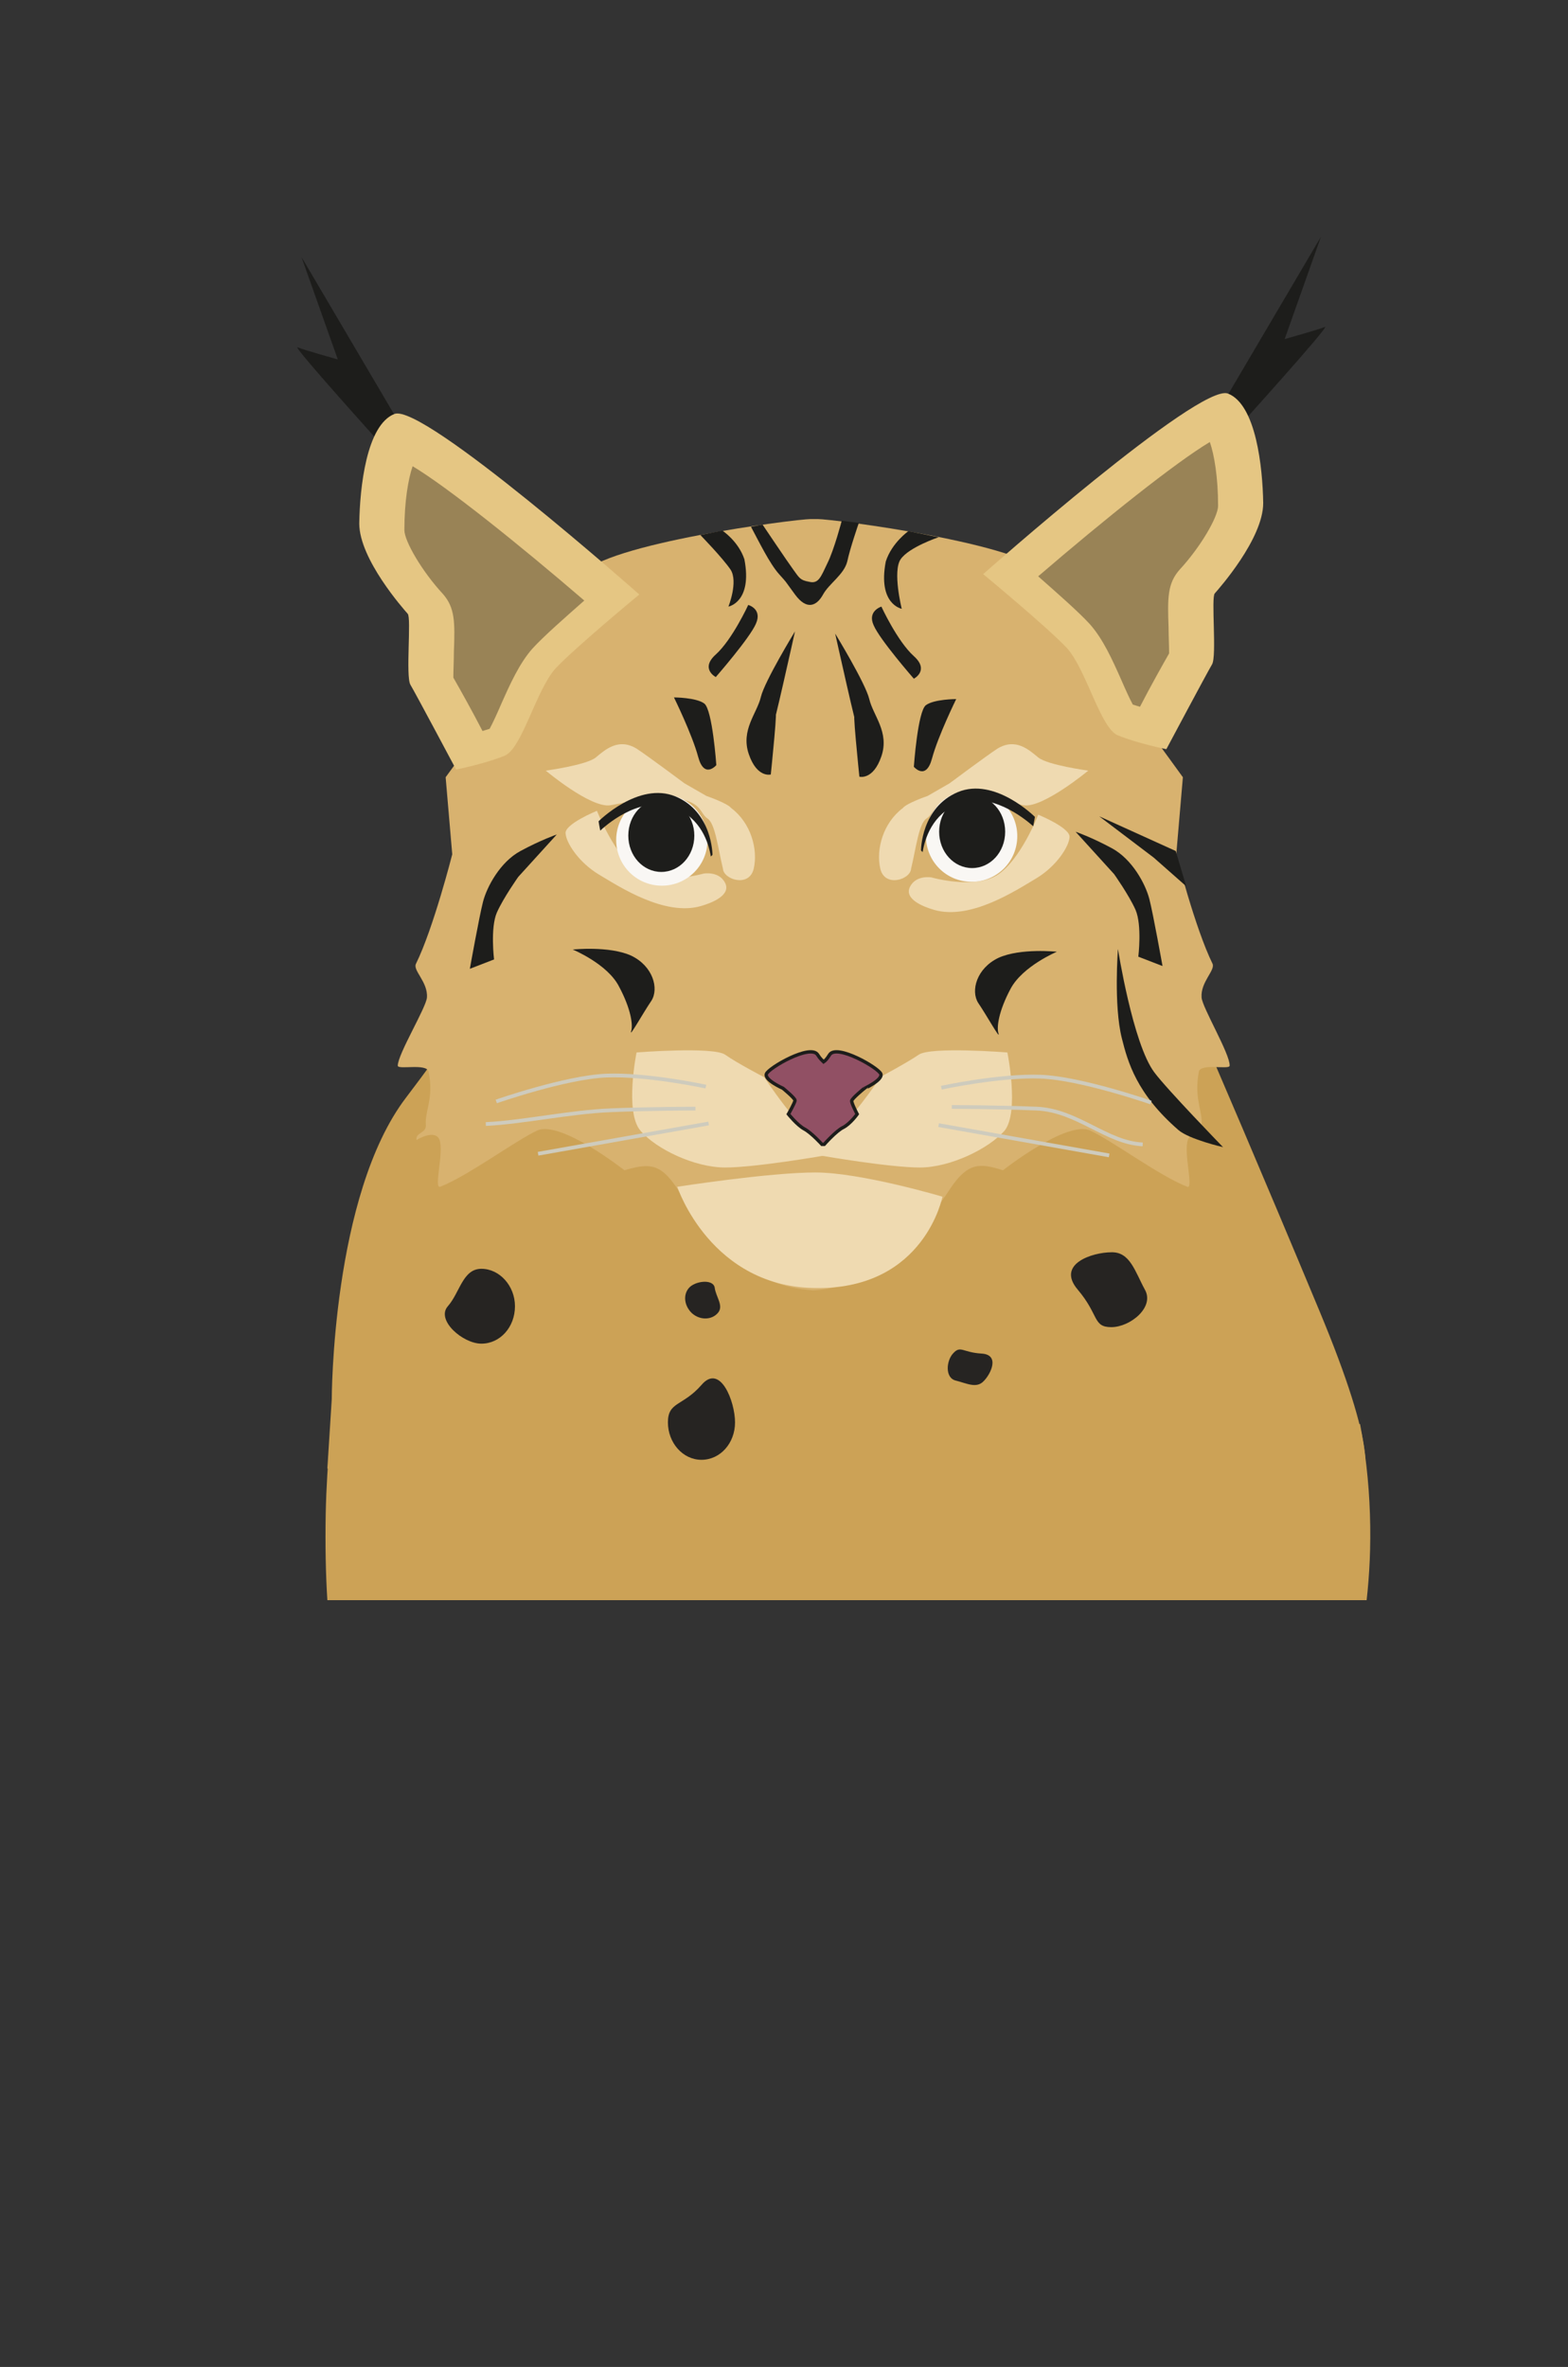
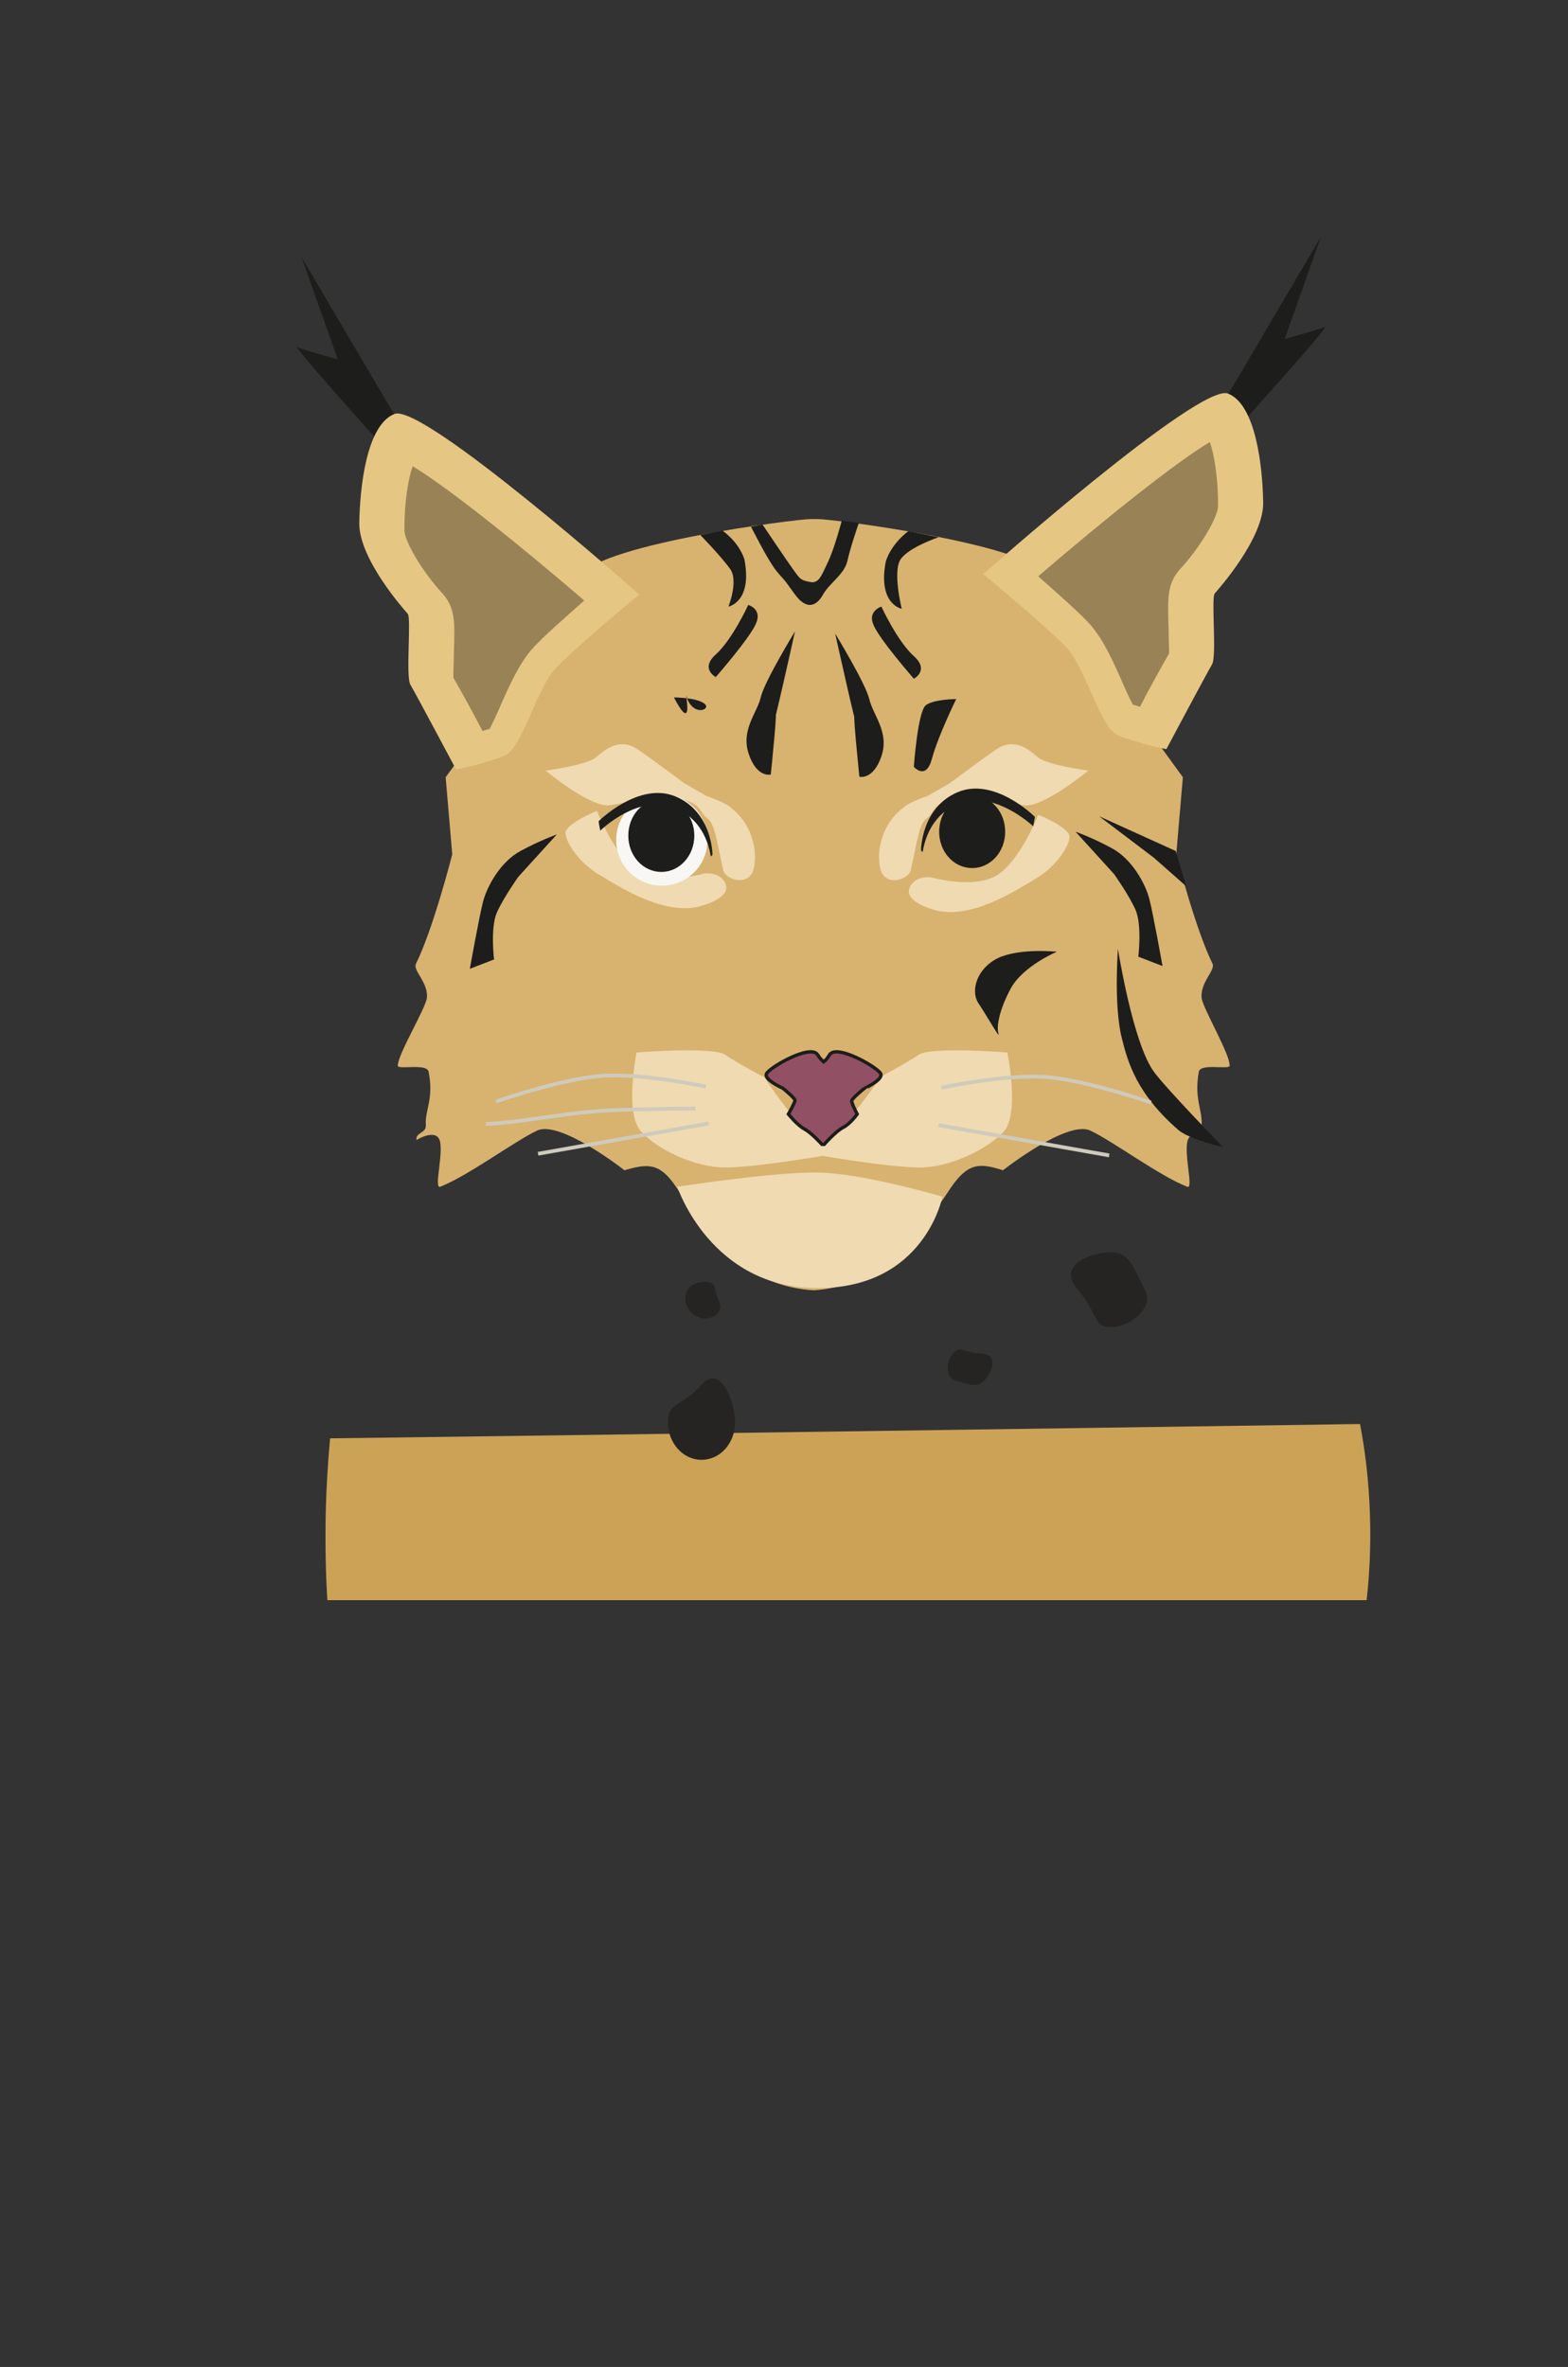
<svg xmlns="http://www.w3.org/2000/svg" version="1.1" id="svg47" x="0px" y="0px" viewBox="0 0 285 430" style="enable-background:new 0 0 285 430;" xml:space="preserve">
  <rect x="0" y="0" width="285" height="430" fill="#333333" stroke="none" />
  <style type="text/css">
	.st0{fill:#CCA256;}
	.st1{fill:#1D1D1B;}
	.st2{fill:#D8B26F;}
	.st3{fill:#EFDAB1;}
	.st4{fill:#E5C683;}
	.st5{fill:#998356;}
	.st6{fill:#915064;stroke:#1D1D1B;stroke-width:0.61;stroke-miterlimit:10;}
	.st7{fill:none;stroke:#CECBBD;stroke-width:0.68;stroke-miterlimit:10;}
	.st8{fill:#F9F7F4;}
	.st9{fill:#262422;}
</style>
  <path class="st0" d="M60,261.3c-0.4,4.3-0.7,8.9-0.8,13.8c-0.1,5.6,0,10.8,0.3,15.6c63,0,125.9,0,188.9,0c0.5-4.5,0.8-9.7,0.6-15.6  c-0.2-6.2-0.9-11.7-1.8-16.4C184.8,259.6,122.4,260.5,60,261.3z" />
  <g id="g47" transform="translate(54,43)">
    <path id="path1" class="st1" d="M186.1,0l-19.8,33.6l4.6,1.2c0,0,17.1-18.9,15.9-18.4c-1.2,0.5-7.3,2.2-7.3,2.2L186.1,0L186.1,0z" />
-     <path id="path2" class="st0" d="M55.2,105.9c0,0-21.9,32.8-35.4,50.5S6.3,211.2,6.3,211.2l-0.8,12.6l176.1-1.7   c0,0,25.3,23.6,4.2-27s-32.9-76.7-32.9-76.7L55.2,105.9z" />
    <path id="path3" class="st2" d="M164.4,138.2c-0.2-2.8,2.5-4.9,2-6.1c-3.2-6.5-6.6-19.9-6.6-19.9l1.2-14c0,0-16.1-22.3-16.9-22.3   c-0.7,0-3.2-8.5-7.6-14.4c-4.3-5.8-39.3-10.2-41.8-10.2c-0.1,0-0.4,0-0.7,0c-0.3,0-0.6,0-0.7,0c-2.5,0-37.5,4.4-41.8,10.2   c-4.4,6-6.8,14.4-7.6,14.4C43.2,75.9,27,98.2,27,98.2l1.2,14c0,0-3.4,13.4-6.6,19.9c-0.6,1.2,2.2,3.3,2,6.1   c-0.1,1.8-5.3,10.3-5.3,12.4c0,0.8,5.3-0.5,5.6,1.1c1,4.9-0.7,7-0.5,9.7c0.1,1.5-1.9,1.3-1.7,2.7c0,0,3.4-2.1,4.2,0   c0.8,2.3-1.1,8.9,0.1,8.5c5.1-2,13.4-8.2,17.6-10.2s15.9,7.2,15.9,7.2c4.2-1.2,6.4-1.5,9.5,3.2c3.2,4.7,8.6,11.7,13.9,15.2   c4.1,2.7,8.9,3.3,10.9,3.4l0,0c0,0,0,0,0.1,0s0.1,0,0.1,0l0,0c2-0.1,6.8-0.8,10.9-3.4c5.4-3.5,10.8-10.4,13.9-15.2   c3.2-4.7,5.4-4.5,9.5-3.2c0,0,11.7-9.2,15.9-7.2s12.5,8.2,17.6,10.2c1.2,0.5-0.7-6.1,0.1-8.5c0.7-2.1,4.2,0,4.2,0   c0.2-1.5-1.8-1.2-1.7-2.7c0.2-2.7-1.4-4.8-0.5-9.7c0.3-1.6,5.6-0.3,5.6-1.1C169.6,148.5,164.5,140,164.4,138.2L164.4,138.2z" />
    <path id="path4" class="st3" d="M54.5,104.3c0,0-5.9,2.4-5.7,4.1c0.1,1.7,2.4,5.3,6.1,7.5s11.9,7.6,18.5,5.7c2.1-0.6,5.5-2,4.4-4.2   s-3.9-1.7-3.9-1.7s-7.7,2.2-11.9-0.4S54.5,104.3,54.5,104.3L54.5,104.3z" />
    <path id="path5" class="st3" d="M56.9,103.3c3.5-0.6,7.7-1.8,12.2-1.2c4.5,0.6,4.1,2.7,5.5,3.6s1.9,5.4,2.8,9.1   c0.1,2,4.8,3.5,5.6,0c0.8-3.5-0.5-8.3-4.1-11c-0.7-0.9-4.5-2.2-4.5-2.2l-4-2.3c0,0-6.7-5-8.7-6.3c-3.3-2-5.7,0.2-7.4,1.6   S45.2,97,45.2,97S53.3,103.8,56.9,103.3L56.9,103.3z" />
    <path id="path6" class="st4" d="M169.2,28.5c-5.2-2-44.5,32.8-44.5,32.8s11.5,9.5,15.2,13.4c3.6,4,6.1,14.6,9.3,15.9   c3.7,1.5,8.8,2.5,8.8,2.5s7.4-13.9,8.3-15.4c0.9-1.5-0.2-12.2,0.5-12.9c0.7-0.8,8.8-9.9,8.8-16.4C175.5,41.9,174.3,30.5,169.2,28.5   L169.2,28.5z" />
    <path id="path7" class="st5" d="M153.2,85.4c-0.4-0.1-0.9-0.3-1.3-0.4c-0.6-1.1-1.5-3.1-2.1-4.5c-1.6-3.6-3.3-7.4-5.7-10.1   c-2-2.2-6-5.7-9.4-8.7c12.1-10.4,25-20.7,31.2-24.4c0.8,2.3,1.5,6.4,1.5,11.6c0,2-3.2,7.5-7,11.6c-2.2,2.5-2.2,5.1-2,10.5   c0,1.4,0.1,3.5,0.1,4.7C157.3,77.8,155,81.9,153.2,85.4z" />
    <path id="path8" class="st1" d="M0.8,3.7l19.8,33.6L16,38.5c0,0-17.1-18.9-15.9-18.4s7.3,2.2,7.3,2.2L0.8,3.7z" />
    <path id="path9" class="st4" d="M17.7,32.2c5.2-2,44.5,32.8,44.5,32.8S50.7,74.5,47,78.4c-3.6,4-6.1,14.6-9.3,15.9   c-3.7,1.5-8.8,2.5-8.8,2.5s-7.4-13.9-8.3-15.4s0.2-12.2-0.5-12.9c-0.7-0.8-8.8-9.9-8.8-16.4C11.4,45.6,12.6,34.2,17.7,32.2z" />
    <path id="path10" class="st5" d="M33.7,89.8c0.4-0.1,0.9-0.3,1.3-0.4c0.6-1.1,1.5-3.1,2.1-4.5c1.6-3.6,3.3-7.4,5.7-10.1   c2-2.2,6-5.7,9.4-8.7C40.1,55.7,27.2,45.4,21,41.7c-0.8,2.3-1.5,6.4-1.5,11.6c0,2,3.2,7.5,7,11.6c2.2,2.5,2.2,5.1,2,10.5   c0,1.4-0.1,3.5-0.1,4.7C29.6,82.2,31.9,86.3,33.7,89.8z" />
    <path id="path11" class="st3" d="M134.7,105c0,0,5.9,2.4,5.7,4.1c-0.1,1.7-2.4,5.3-6.1,7.5s-11.9,7.6-18.5,5.7   c-2.1-0.6-5.5-2-4.4-4.2s3.9-1.7,3.9-1.7s7.7,2.2,11.9-0.4S134.7,105.1,134.7,105L134.7,105z" />
    <path id="path12" class="st3" d="M132.1,103.3c-3.5-0.6-7.7-1.8-12.2-1.2c-4.5,0.6-4.1,2.7-5.5,3.6s-1.9,5.4-2.8,9.1   c-0.1,2-4.8,3.5-5.6,0s0.5-8.3,4.1-11c0.7-0.9,4.5-2.2,4.5-2.2l4-2.3c0,0,6.7-5,8.7-6.3c3.3-2,5.7,0.2,7.4,1.6s9.1,2.4,9.1,2.4   S135.6,103.8,132.1,103.3L132.1,103.3z" />
    <path id="path13" class="st3" d="M129.1,148.2c0,0-13.9-1.1-16.1,0.4s-6.9,4-6.9,4s-6.6,9.8-9.9,11.3c-0.3,0.1-0.6,0.3-0.8,0.5   c-0.2-0.2-0.5-0.3-0.8-0.5c-3.3-1.5-9.7-11.2-9.7-11.2s-5-2.6-7.1-4.1c-2.2-1.5-16.1-0.4-16.1-0.4s-2.2,10.8,0.7,14.2   c2.9,3.4,9.9,6.7,15.4,6.7s17.6-2.1,17.6-2.1h0.2c0,0,12.1,2.1,17.6,2.1s12.5-3.4,15.4-6.7C131.3,159,129.1,148.2,129.1,148.2   L129.1,148.2z" />
    <path id="path14" class="st6" d="M106.1,152.1c-0.4-1.1-8-5.5-9.3-3.5c-0.5,0.8-0.8,1.1-1.1,1.3c-0.2-0.2-0.6-0.5-1.1-1.3   c-1.3-2-8.9,2.4-9.3,3.5s3,2.6,3,2.6s2.2,1.8,2.2,2.2s-1.2,2.5-1.2,2.5s1.6,2,2.9,2.7s3.2,2.8,3.2,2.8h0.4c0,0,2.2-2.5,3.5-3.1   c1.3-0.7,2.5-2.4,2.5-2.4s-1-1.9-1-2.4c0-0.4,2.2-2.2,2.2-2.2S106.5,153.2,106.1,152.1L106.1,152.1z" />
    <path id="path15" class="st3" d="M69.1,172.6c0,0,16.7-2.6,25.1-2.6c8.3,0,23.1,4.4,23.1,4.4S114.1,191,94.7,191   C75.2,191.1,69.1,172.6,69.1,172.6z" />
    <path id="path16" class="st7" d="M74.3,154.4c0,0-10.7-2.3-18.1-2s-20,4.7-20,4.7" />
    <path id="path17" class="st7" d="M72.4,158.4c0,0-8,0-15.4,0.3s-16.1,2.2-22.7,2.5" />
    <path id="path18" class="st7" d="M74.8,161.1l-31,5.5" />
    <path id="path19" class="st1" d="M47.2,108.6c0,0-2.9,1-6.6,3c-3.7,2-6.1,6.5-6.8,9.2S31.4,133,31.4,133l4.4-1.7   c0,0-0.7-5.7,0.5-8.5c1.2-2.7,3.9-6.5,3.9-6.5L47.2,108.6L47.2,108.6z" />
    <path id="path20" class="st1" d="M141.5,108.1c0,0,2.9,1,6.6,3s6.1,6.5,6.8,9.2s2.4,12.2,2.4,12.2l-4.4-1.7c0,0,0.7-5.7-0.5-8.5   c-1.2-2.7-3.9-6.5-3.9-6.5L141.5,108.1L141.5,108.1z" />
    <path id="path21" class="st1" d="M149.2,129.4c0,0,2.7,17.2,6.6,22.4c2.3,3.1,12.5,13.6,12.5,13.6s-6.1-1.4-8.1-3.1   c-7.6-6.6-9.2-12.3-10.3-16.7C148.4,139.6,149.2,129.4,149.2,129.4z" />
    <path id="path22" class="st1" d="M159.7,111.6l-13.9-6.3l9.9,7.5l5.9,5.2L159.7,111.6z" />
    <path id="path23" class="st7" d="M117.1,154.6c0,0,10.7-2.3,18.1-2c7.4,0.3,20,4.7,20,4.7" />
-     <path id="path24" class="st7" d="M119,158.1c0,0,8,0,15.4,0.3s12.7,6.2,19.3,6.5" />
    <path id="path25" class="st7" d="M116.6,161.4l31,5.5" />
    <path id="path26" class="st1" d="M90.5,71.7c0,0-5.5,9-6.2,11.9c-0.7,3-3.7,6-2.2,10.4s4,3.7,4,3.7s1.5-14.5,0.7-10.4   C86.1,91.5,90.5,71.7,90.5,71.7L90.5,71.7z" />
-     <path id="path27" class="st1" d="M68.5,83.7c0,0,4,0,5.5,1.1S76.2,96,76.2,96s-2.2,2.6-3.3-1.5C71.8,90.4,68.5,83.7,68.5,83.7z" />
+     <path id="path27" class="st1" d="M68.5,83.7c0,0,4,0,5.5,1.1s-2.2,2.6-3.3-1.5C71.8,90.4,68.5,83.7,68.5,83.7z" />
    <path id="path28" class="st1" d="M82,66.9c0,0-2.9,6.3-5.9,9c-2.9,2.6,0,4.1,0,4.1s6.2-7.1,7.3-9.7C84.6,67.6,82,66.9,82,66.9z" />
    <path id="path29" class="st1" d="M77.3,53.4c0,0,2.9,1.9,4,5.2c1.5,7.8-2.9,8.6-2.9,8.6s1.8-4.5,0.4-6.7c-1.5-2.2-5.5-6.3-5.5-6.3   L77.3,53.4L77.3,53.4z" />
-     <path id="path30" class="st1" d="M50.1,129.5c0,0,6.6-0.7,10.6,1.1c4,1.9,5.1,6,3.7,8.2c-1.5,2.2-4,6.7-3.7,5.6   c0.4-1.1,0-4.1-2.2-8.2C56.4,132.1,50.1,129.5,50.1,129.5z" />
    <path id="path31" class="st1" d="M97.8,72.1c0,0,5.5,9,6.2,11.9c0.7,3,3.7,6,2.2,10.4s-4,3.7-4,3.7s-1.5-14.5-0.7-10.4   C102.2,91.9,97.8,72.1,97.8,72.1L97.8,72.1z" />
    <path id="path32" class="st1" d="M119.8,84c0,0-4,0-5.5,1.1s-2.2,11.2-2.2,11.2s2.2,2.6,3.3-1.5C116.5,90.7,119.8,84,119.8,84z" />
    <path id="path33" class="st1" d="M106.2,67.2c0,0,2.9,6.3,5.9,9c2.9,2.6,0,4.1,0,4.1s-6.2-7.1-7.3-9.7   C103.6,68,106.2,67.2,106.2,67.2z" />
    <path id="path34" class="st1" d="M111.1,53.5c0,0-3,2.1-4.1,5.5c-1.5,7.8,2.9,8.6,2.9,8.6s-1.7-6.8-0.2-9s6.9-4,6.9-4L111.1,53.5   L111.1,53.5z" />
    <path id="path35" class="st1" d="M138.1,129.9c0,0-6.6-0.7-10.6,1.1c-4,1.9-5.1,6-3.7,8.2c1.5,2.2,4,6.7,3.7,5.6   c-0.4-1.1,0-4.1,2.2-8.2C131.9,132.5,138.1,129.9,138.1,129.9z" />
    <path id="path36" class="st1" d="M102.1,52c0,0-1.6,4.6-2.1,7c-0.6,2.4-3.3,4-4.4,6s-2.9,3-5.1,0s-1.3-1.9-2.9-3.7   c-1.7-1.9-3.6-5.8-5.1-8.6l2.1-0.4c0,0,4.5,6.7,5.6,8.2s1.2,1.9,2.9,2.2c1.7,0.4,2.1-0.9,3.3-3.4c1.2-2.4,2.6-7.7,2.6-7.7L102.1,52   L102.1,52z" />
-     <path id="path37" class="st8" d="M122.6,117.2c4.6,0,8.3-3.7,8.3-8.3s-3.7-8.3-8.3-8.3c-4.6,0-8.3,3.7-8.3,8.3   S118,117.2,122.6,117.2z" />
    <path id="path38" class="st1" d="M120.2,103c-4.7,1.9-6.1,6.3-6.5,8.8c-0.2-0.2-0.3-0.3-0.3-0.3s0-7.8,6.7-10.6   c6.7-2.8,14,4.5,14,4.5s-0.1,0.7-0.3,1.7C132.1,105.6,126,100.7,120.2,103L120.2,103z" />
    <path id="path39" class="st1" d="M122.7,114.7c3.3,0,6-2.9,6-6.6s-2.7-6.6-6-6.6s-6,2.9-6,6.6S119.4,114.7,122.7,114.7z" />
    <path id="path40" class="st8" d="M66.3,117.9c4.6,0,8.3-3.7,8.3-8.3c0-4.6-3.7-8.3-8.3-8.3S58,105,58,109.6   C58,114.2,61.7,117.9,66.3,117.9z" />
    <path id="path41" class="st1" d="M68.7,103.8c4.7,1.9,6.1,6.3,6.5,8.8c0.2-0.2,0.3-0.3,0.3-0.3s0-7.8-6.7-10.6   c-6.7-2.8-14,4.5-14,4.5s0.1,0.7,0.3,1.7C56.8,106.3,62.9,101.4,68.7,103.8L68.7,103.8z" />
    <path id="path42" class="st1" d="M66.2,115.4c3.3,0,6-2.9,6-6.6c0-3.6-2.7-6.6-6-6.6c-3.3,0-6,2.9-6,6.6   C60.2,112.5,62.9,115.4,66.2,115.4z" />
    <path id="path43" class="st9" d="M154.1,191.3c1.8,3.2-2.7,6.8-6.1,6.8c-3.4,0-2.2-2.2-6.1-6.8c-4-4.7,2.7-6.8,6.1-6.8   C151.4,184.4,152.3,188,154.1,191.3z" />
    <path id="path44" class="st9" d="M119.7,207.8c-2-0.5-1.7-3.7-0.4-5c1.3-1.4,1.7-0.1,5.1,0.1c3.4,0.2,1.7,3.7,0.4,5   C123.5,209.3,121.7,208.3,119.7,207.8z" />
-     <path id="path45" class="st9" d="M39.6,194.3c0,3.8-2.7,6.8-6.1,6.8s-8.3-4.3-6.1-6.8s2.7-6.8,6.1-6.8   C36.8,187.5,39.6,190.6,39.6,194.3z" />
    <path id="path46" class="st9" d="M71.8,195.6c-1.4-1.3-1.7-3.3-0.6-4.6s4.4-1.7,4.7-0.1c0.2,1.7,1.7,3.3,0.6,4.6   S73.3,196.9,71.8,195.6L71.8,195.6z" />
    <path id="path47" class="st9" d="M79.6,215.4c0,3.8-2.7,6.8-6.1,6.8s-6.1-3.1-6.1-6.8c0-3.8,2.7-2.9,6.1-6.8   C76.9,204.6,79.6,211.6,79.6,215.4z" />
  </g>
</svg>